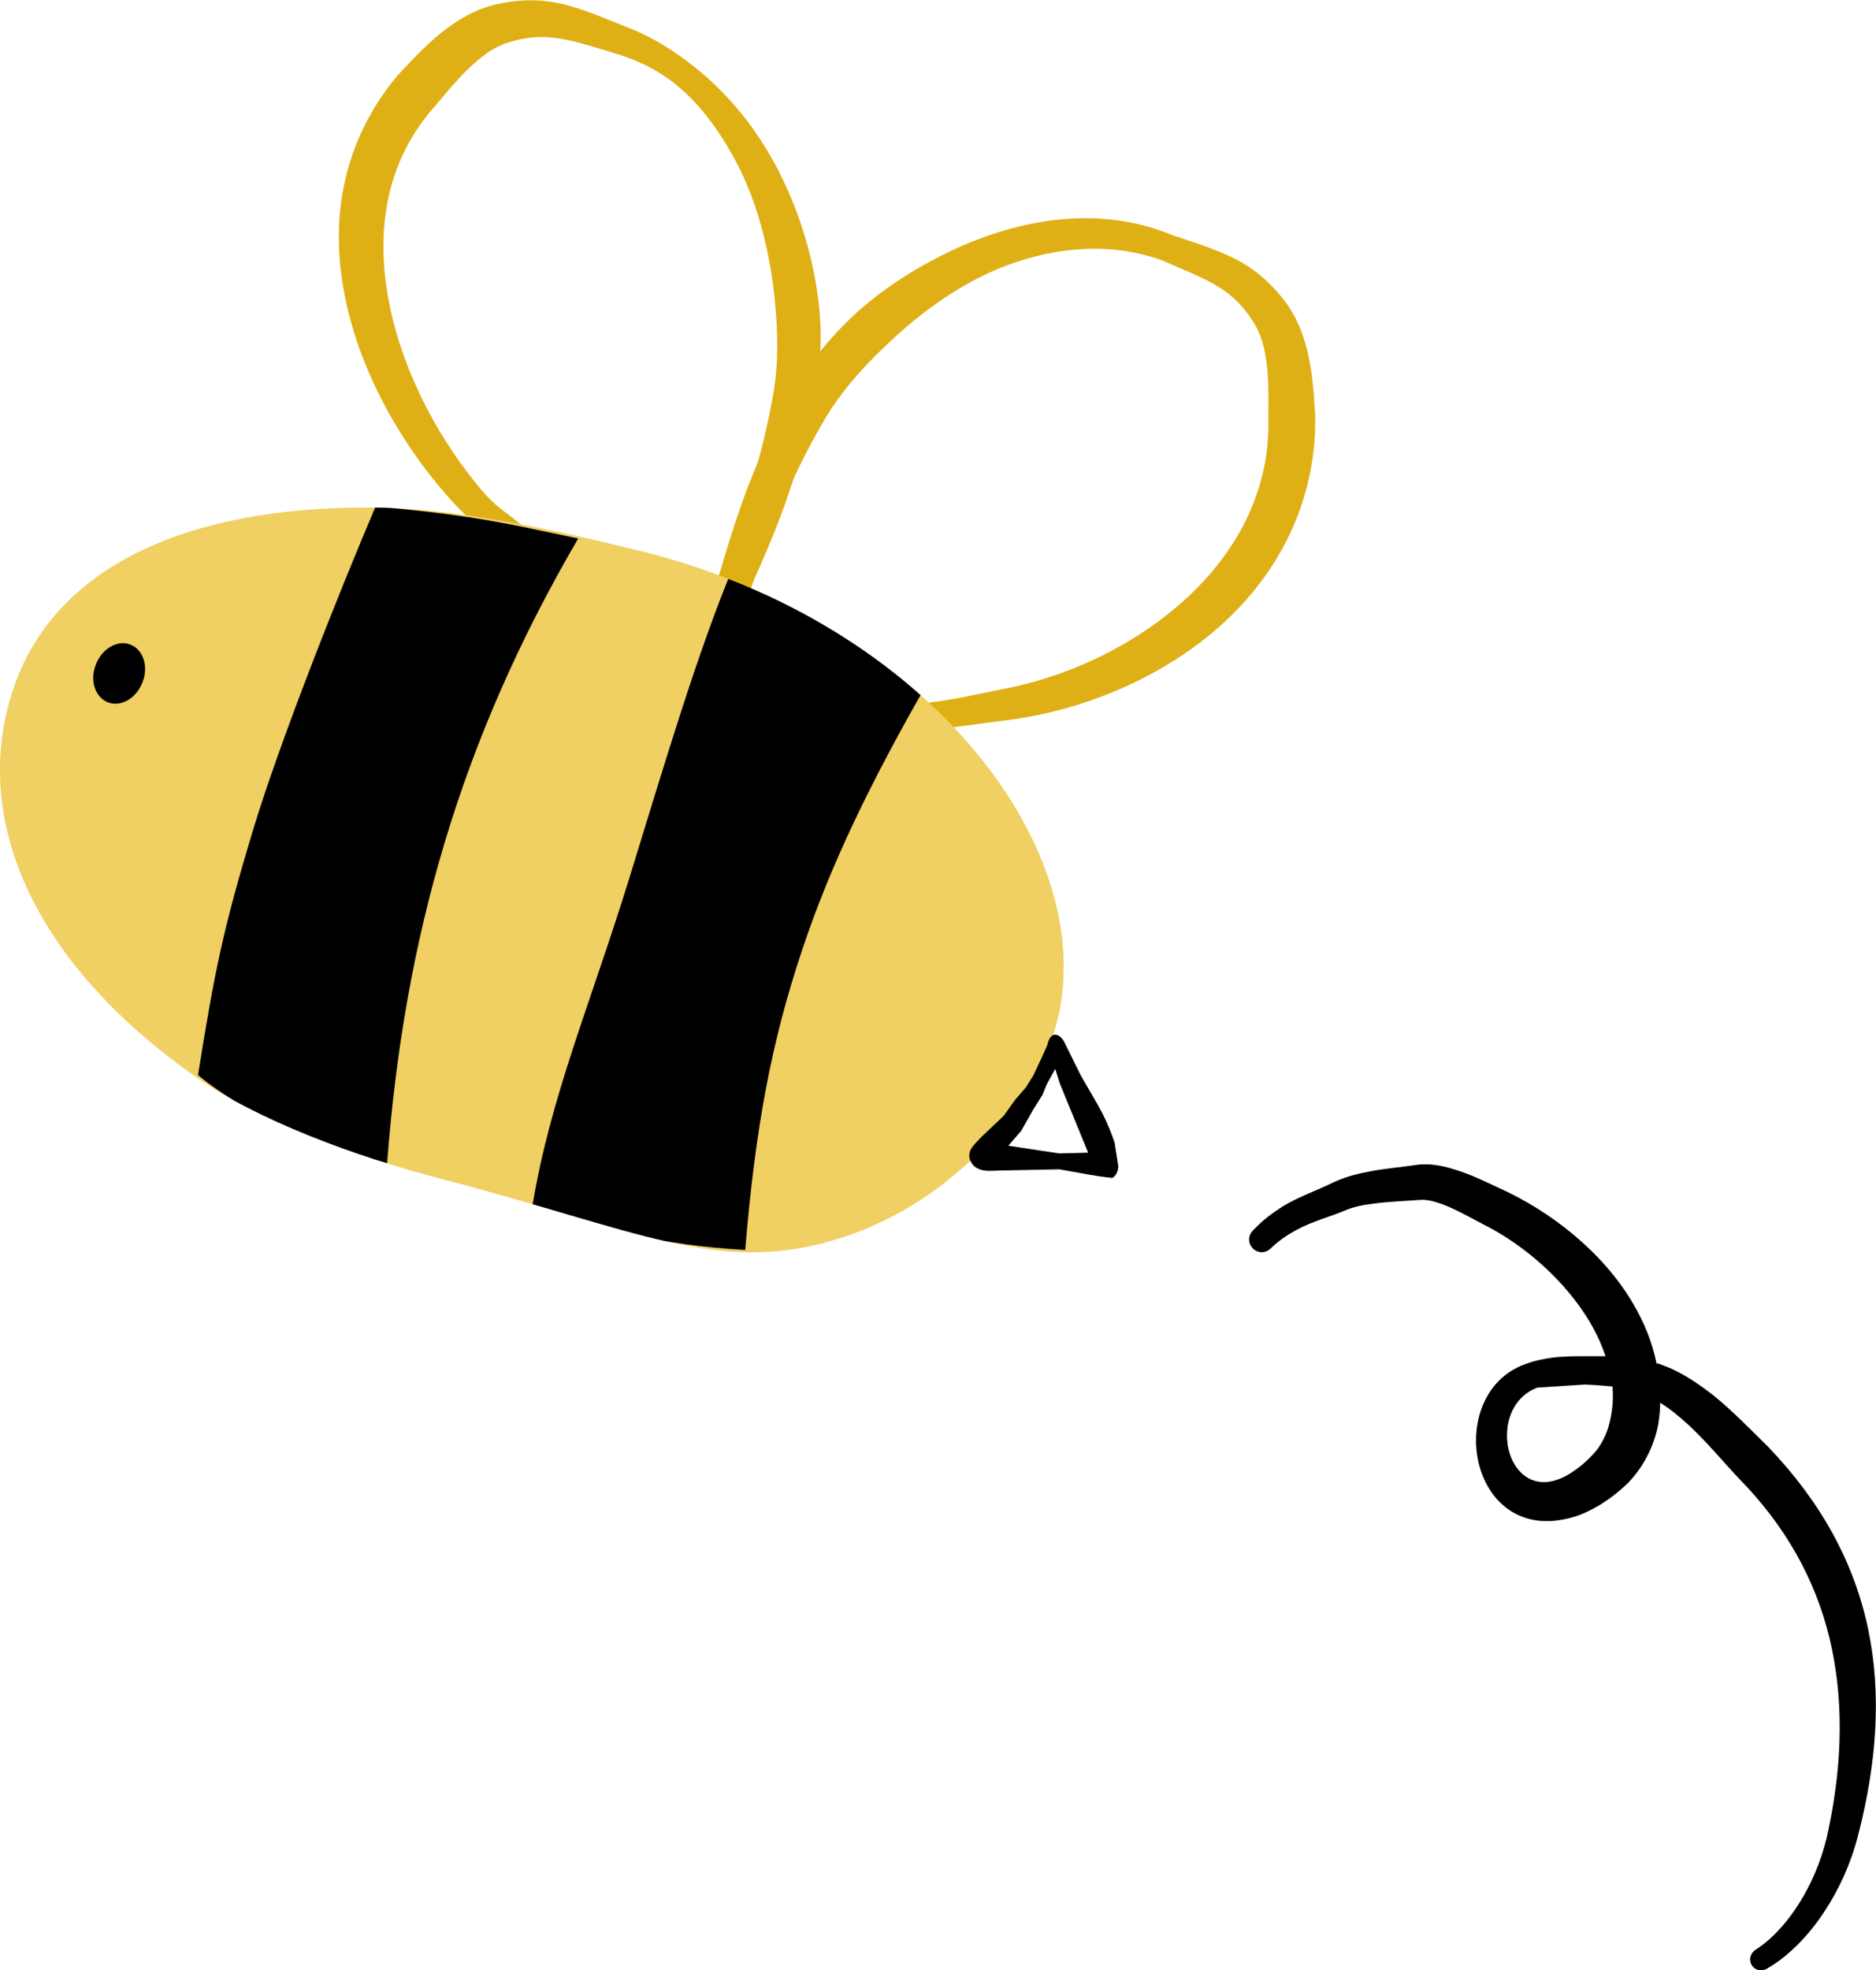
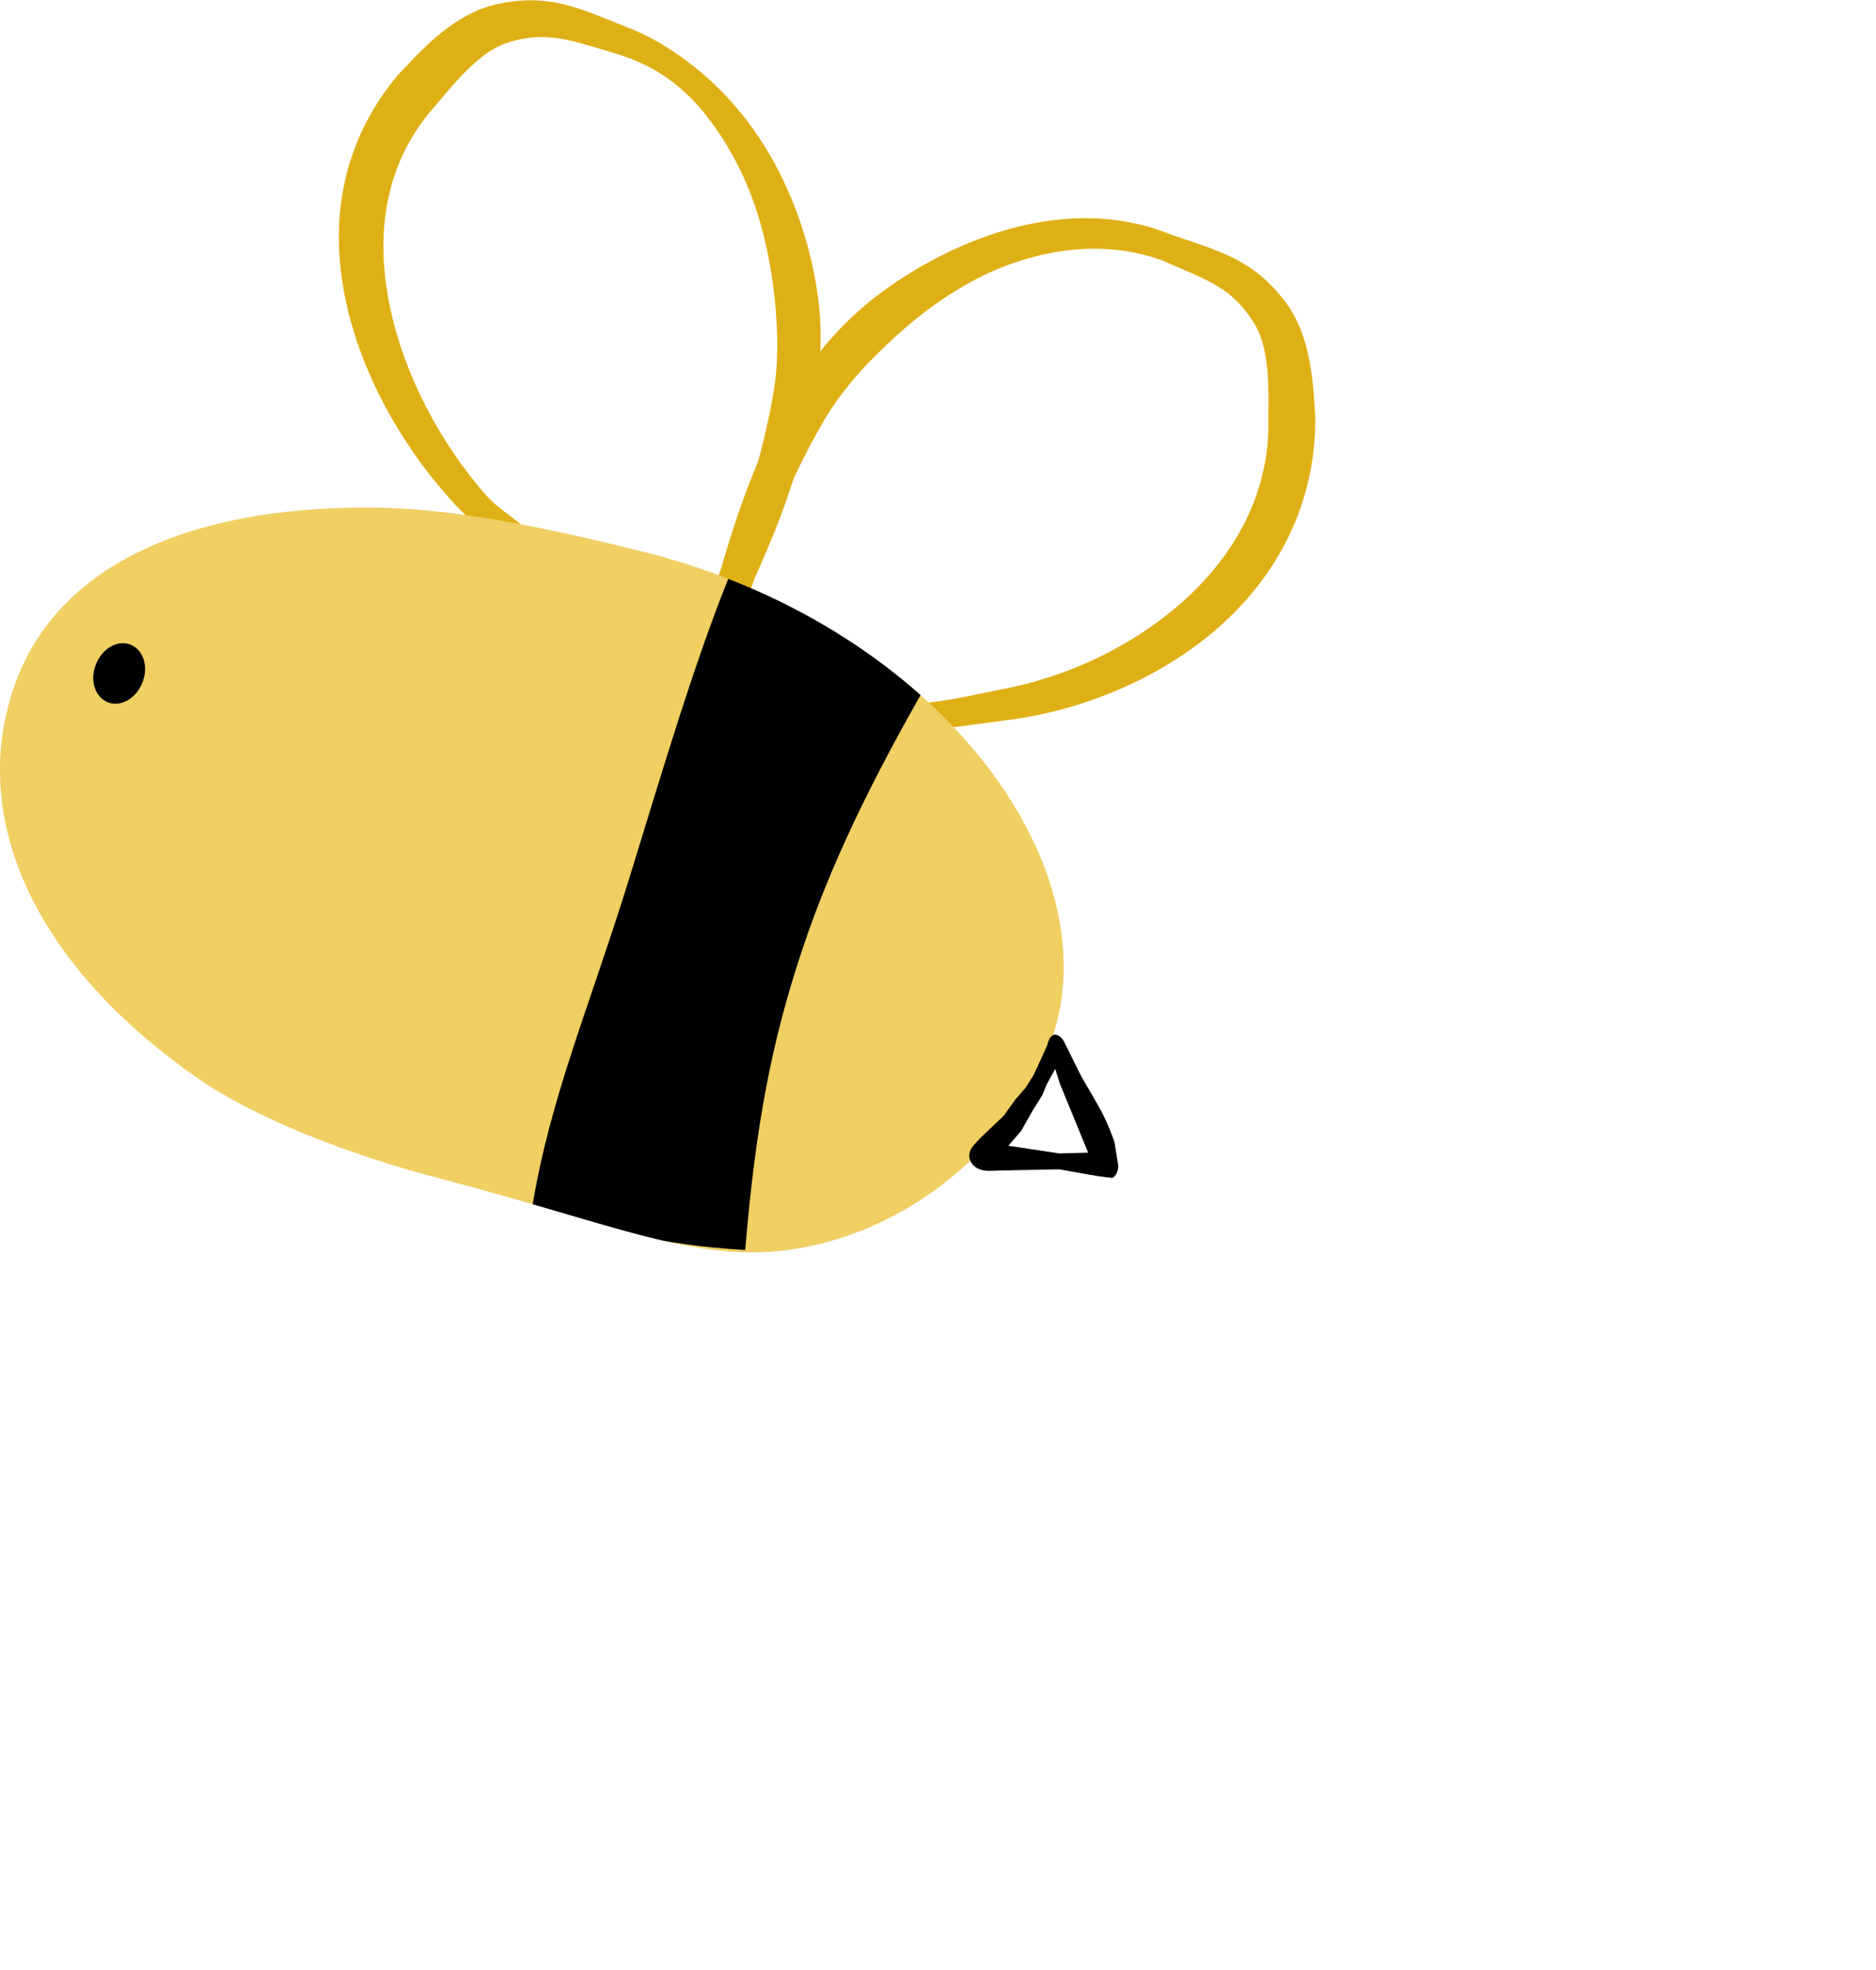
<svg xmlns="http://www.w3.org/2000/svg" id="_レイヤー_2" viewBox="0 0 48.41 50.82">
  <defs>
    <style>.cls-1{fill:#f0cf63;}.cls-1,.cls-2,.cls-3{fill-rule:evenodd;}.cls-1,.cls-2,.cls-3,.cls-4{stroke-width:0px;}.cls-3{fill:#dfb015;}.cls-4{fill:none;}.cls-5{clip-path:url(#clippath);}</style>
    <clipPath id="clippath">
      <path class="cls-4" d="M.34,17.78c1.05-3.15,4.45-4.7,9.17-4.69,2.1,0,4.44.49,6.97,1.11,7.59,1.86,12.2,8,10.68,12.55-.73,2.18-2.88,4.43-5.66,5.24-3,.88-5-.25-10.1-1.58-2.24-.58-4.78-1.53-6.34-2.63C.84,24.83-.77,21.1.34,17.78Z" />
    </clipPath>
  </defs>
  <g id="_レイヤー_1-2">
    <path class="cls-3" d="M13.29,14.14l-.15-.02c-.42-.31-.61-.41-.86-.6-.15-.12-.31-.27-.54-.51-1.58-1.71-2.83-4.08-2.98-6.42-.11-1.66.35-3.29,1.53-4.68.39-.41.81-.87,1.3-1.22.36-.26.76-.47,1.18-.57.55-.13,1.02-.14,1.47-.07.63.1,1.21.36,1.91.64.56.21,1.07.51,1.54.86,1.08.79,1.95,1.88,2.54,3.14.5,1.06.82,2.23.92,3.36.07.82,0,1.62-.15,2.35-.2.96-.47,1.83-.75,2.62-.34.95-.72,1.77-1.04,2.48-.05.11-.15.25-.39.28-.11.01-.34-.01-.66-.09-1.19-.31-3.95-1.33-4.88-1.54h0ZM18.59,14.93c.08.02.14.03.14,0,0-.11-.07-.07-.14,0ZM18.52,14.91c.26-.65.54-1.39.81-2.22.24-.76.46-1.59.62-2.51.14-.76.13-1.61.04-2.48-.13-1.23-.44-2.51-1.04-3.61-.41-.75-.91-1.44-1.56-1.95-.43-.34-.93-.58-1.47-.75-.66-.19-1.2-.39-1.78-.43-.33-.02-.68.02-1.07.15-.29.1-.54.27-.77.47-.4.34-.74.76-1.06,1.14-1.26,1.4-1.53,3.14-1.24,4.86.3,1.79,1.19,3.55,2.31,4.92.18.22.31.36.43.47.22.2.41.31.8.64l-.15-.02c.94.16,3.75,1.04,4.96,1.28.05.01.11.03.16.04Z" />
    <path class="cls-3" d="M23.33,18.75v-.04c-.86-.44-3.38-1.79-4.38-2.46-.26-.18-.43-.33-.49-.42-.11-.16-.1-.31-.07-.41.21-.75.46-1.62.8-2.57.29-.79.65-1.62,1.11-2.49.44-.81,1.05-1.61,1.81-2.3.71-.64,1.55-1.17,2.43-1.59,1.82-.86,3.87-1.17,5.7-.41.71.24,1.32.42,1.87.75.38.23.73.54,1.07.99.26.35.43.76.54,1.19.15.58.19,1.2.22,1.77.02,2.24-.99,4.12-2.55,5.47-1.51,1.3-3.5,2.11-5.44,2.35-.51.06-.99.14-1.47.19-.34.03-.68.05-1.03.03-.05,0-.09-.02-.13-.04h0ZM19.21,15.67s0,0,0,0t0,0ZM19.27,15.48c.05.03.11.07.16.11.89.68,3.12,2.02,4.06,2.56.31,0,.61-.04.91-.09.47-.07.94-.18,1.44-.28,1.74-.32,3.5-1.16,4.82-2.39,1.26-1.18,2.12-2.74,2.07-4.62,0-.49.02-1.04-.07-1.56-.05-.31-.13-.6-.29-.86-.22-.36-.46-.62-.73-.82-.47-.34-1.02-.53-1.64-.81-1.32-.48-2.74-.36-4.06.14-1.17.45-2.23,1.23-3.12,2.09-.63.6-1.18,1.24-1.57,1.92-.47.8-.84,1.59-1.14,2.32-.34.83-.6,1.6-.83,2.28h0ZM19.24,15.46c0-.09-.01-.17-.08-.11-.03.03.01.06.08.11Z" />
    <path class="cls-1" d="M.34,17.78c1.05-3.15,4.45-4.7,9.17-4.69,2.1,0,4.44.49,6.97,1.11,7.59,1.86,12.2,8,10.68,12.55-.73,2.18-2.88,4.43-5.66,5.24-3,.88-5-.25-10.1-1.58-2.24-.58-4.78-1.53-6.34-2.63C.84,24.83-.77,21.1.34,17.78Z" />
    <g class="cls-5">
-       <path class="cls-2" d="M9.69,13.07c-.94,2.2-2.48,6.08-3.17,8.37-.77,2.55-.98,3.6-1.41,6.29,1.25,1.03,2.97,1.71,4.88,2.27.44-5.82,1.89-10.91,4.93-16.11-1.5-.31-2.64-.61-5.22-.82h0Z" />
      <path class="cls-2" d="M18.95,14.55c-.95,2.25-1.84,5.28-2.72,8.13-1,3.23-2.03,5.62-2.49,8.42,1.91.6,3.22,1.01,5.49,1.14.26-3.13.67-5.35,1.47-7.74.73-2.19,1.77-4.34,3.26-6.93-.63-.66-2.42-2.84-5-3.03Z" />
    </g>
    <path class="cls-2" d="M3.35,16.62c.34.12.49.56.33.97-.15.41-.55.65-.88.53-.34-.12-.49-.56-.33-.97.15-.41.55-.65.88-.53Z" />
    <path class="cls-2" d="M28.69,30.37c-.05.02-.57-.07-.57-.07l-.78-.14-1.52.03c-.07,0-.29.02-.42,0-.14-.02-.23-.08-.28-.13-.07-.08-.17-.23-.06-.43.05-.09.25-.29.26-.3l.58-.55.3-.42.27-.31.2-.32s.34-.72.36-.79c.09-.4.35-.26.45-.03l.4.81c.19.34.39.66.57,1,.12.24.22.48.31.74l.1.63c-.02.18-.09.27-.2.31h0ZM26.01,29.55l1.33.2.74-.02-.73-1.78-.12-.38-.22.4-.11.27-.25.4-.3.53s-.33.38-.33.38Z" />
-     <path class="cls-2" d="M42.76,35.16c.1.03.21.08.32.12.41.18.79.44,1.16.73.5.41.96.89,1.39,1.31,1.37,1.43,2.22,2.99,2.58,4.71.34,1.64.23,3.4-.26,5.3-.19.74-.49,1.39-.85,1.94-.45.7-1,1.22-1.51,1.51-.13.08-.31.04-.39-.1-.08-.13-.03-.31.1-.39.43-.27.87-.75,1.23-1.37.29-.5.53-1.1.66-1.76.37-1.78.38-3.41.02-4.91-.37-1.52-1.14-2.91-2.38-4.16-.39-.42-.8-.91-1.25-1.33-.24-.22-.48-.42-.74-.58,0,.19-.02.37-.05.56-.05.26-.14.54-.27.79-.13.26-.3.5-.49.7-.2.2-.45.4-.72.57-.28.17-.58.31-.87.37-1.31.31-2.15-.55-2.32-1.62-.15-.95.24-2.05,1.31-2.39.19-.07.4-.11.61-.14.29-.04.59-.04.86-.04.19,0,.36,0,.53,0-.15-.46-.39-.9-.68-1.3-.65-.9-1.57-1.65-2.49-2.11-.31-.16-.67-.37-1.04-.51-.2-.07-.4-.13-.6-.11-.38.03-.8.04-1.21.1-.25.03-.49.08-.7.17-.4.17-.82.27-1.25.5-.22.12-.44.26-.67.48-.13.13-.33.13-.46,0-.13-.13-.13-.33,0-.46.26-.28.53-.47.78-.63.44-.26.86-.4,1.27-.6.27-.13.57-.22.89-.28.42-.09.86-.12,1.25-.18.32-.05.66,0,1,.11.42.12.83.33,1.18.49,1.31.59,2.66,1.64,3.44,2.97.29.49.5,1.01.61,1.56h0ZM41.6,35.76c-.22-.02-.45-.04-.7-.05l-1.23.08c-.68.26-.88,1-.74,1.6.13.55.58,1,1.24.78.19-.06.37-.17.54-.3.18-.13.34-.29.47-.44.1-.12.18-.26.25-.42.07-.16.11-.32.14-.48.05-.26.06-.52.04-.77Z" />
  </g>
</svg>